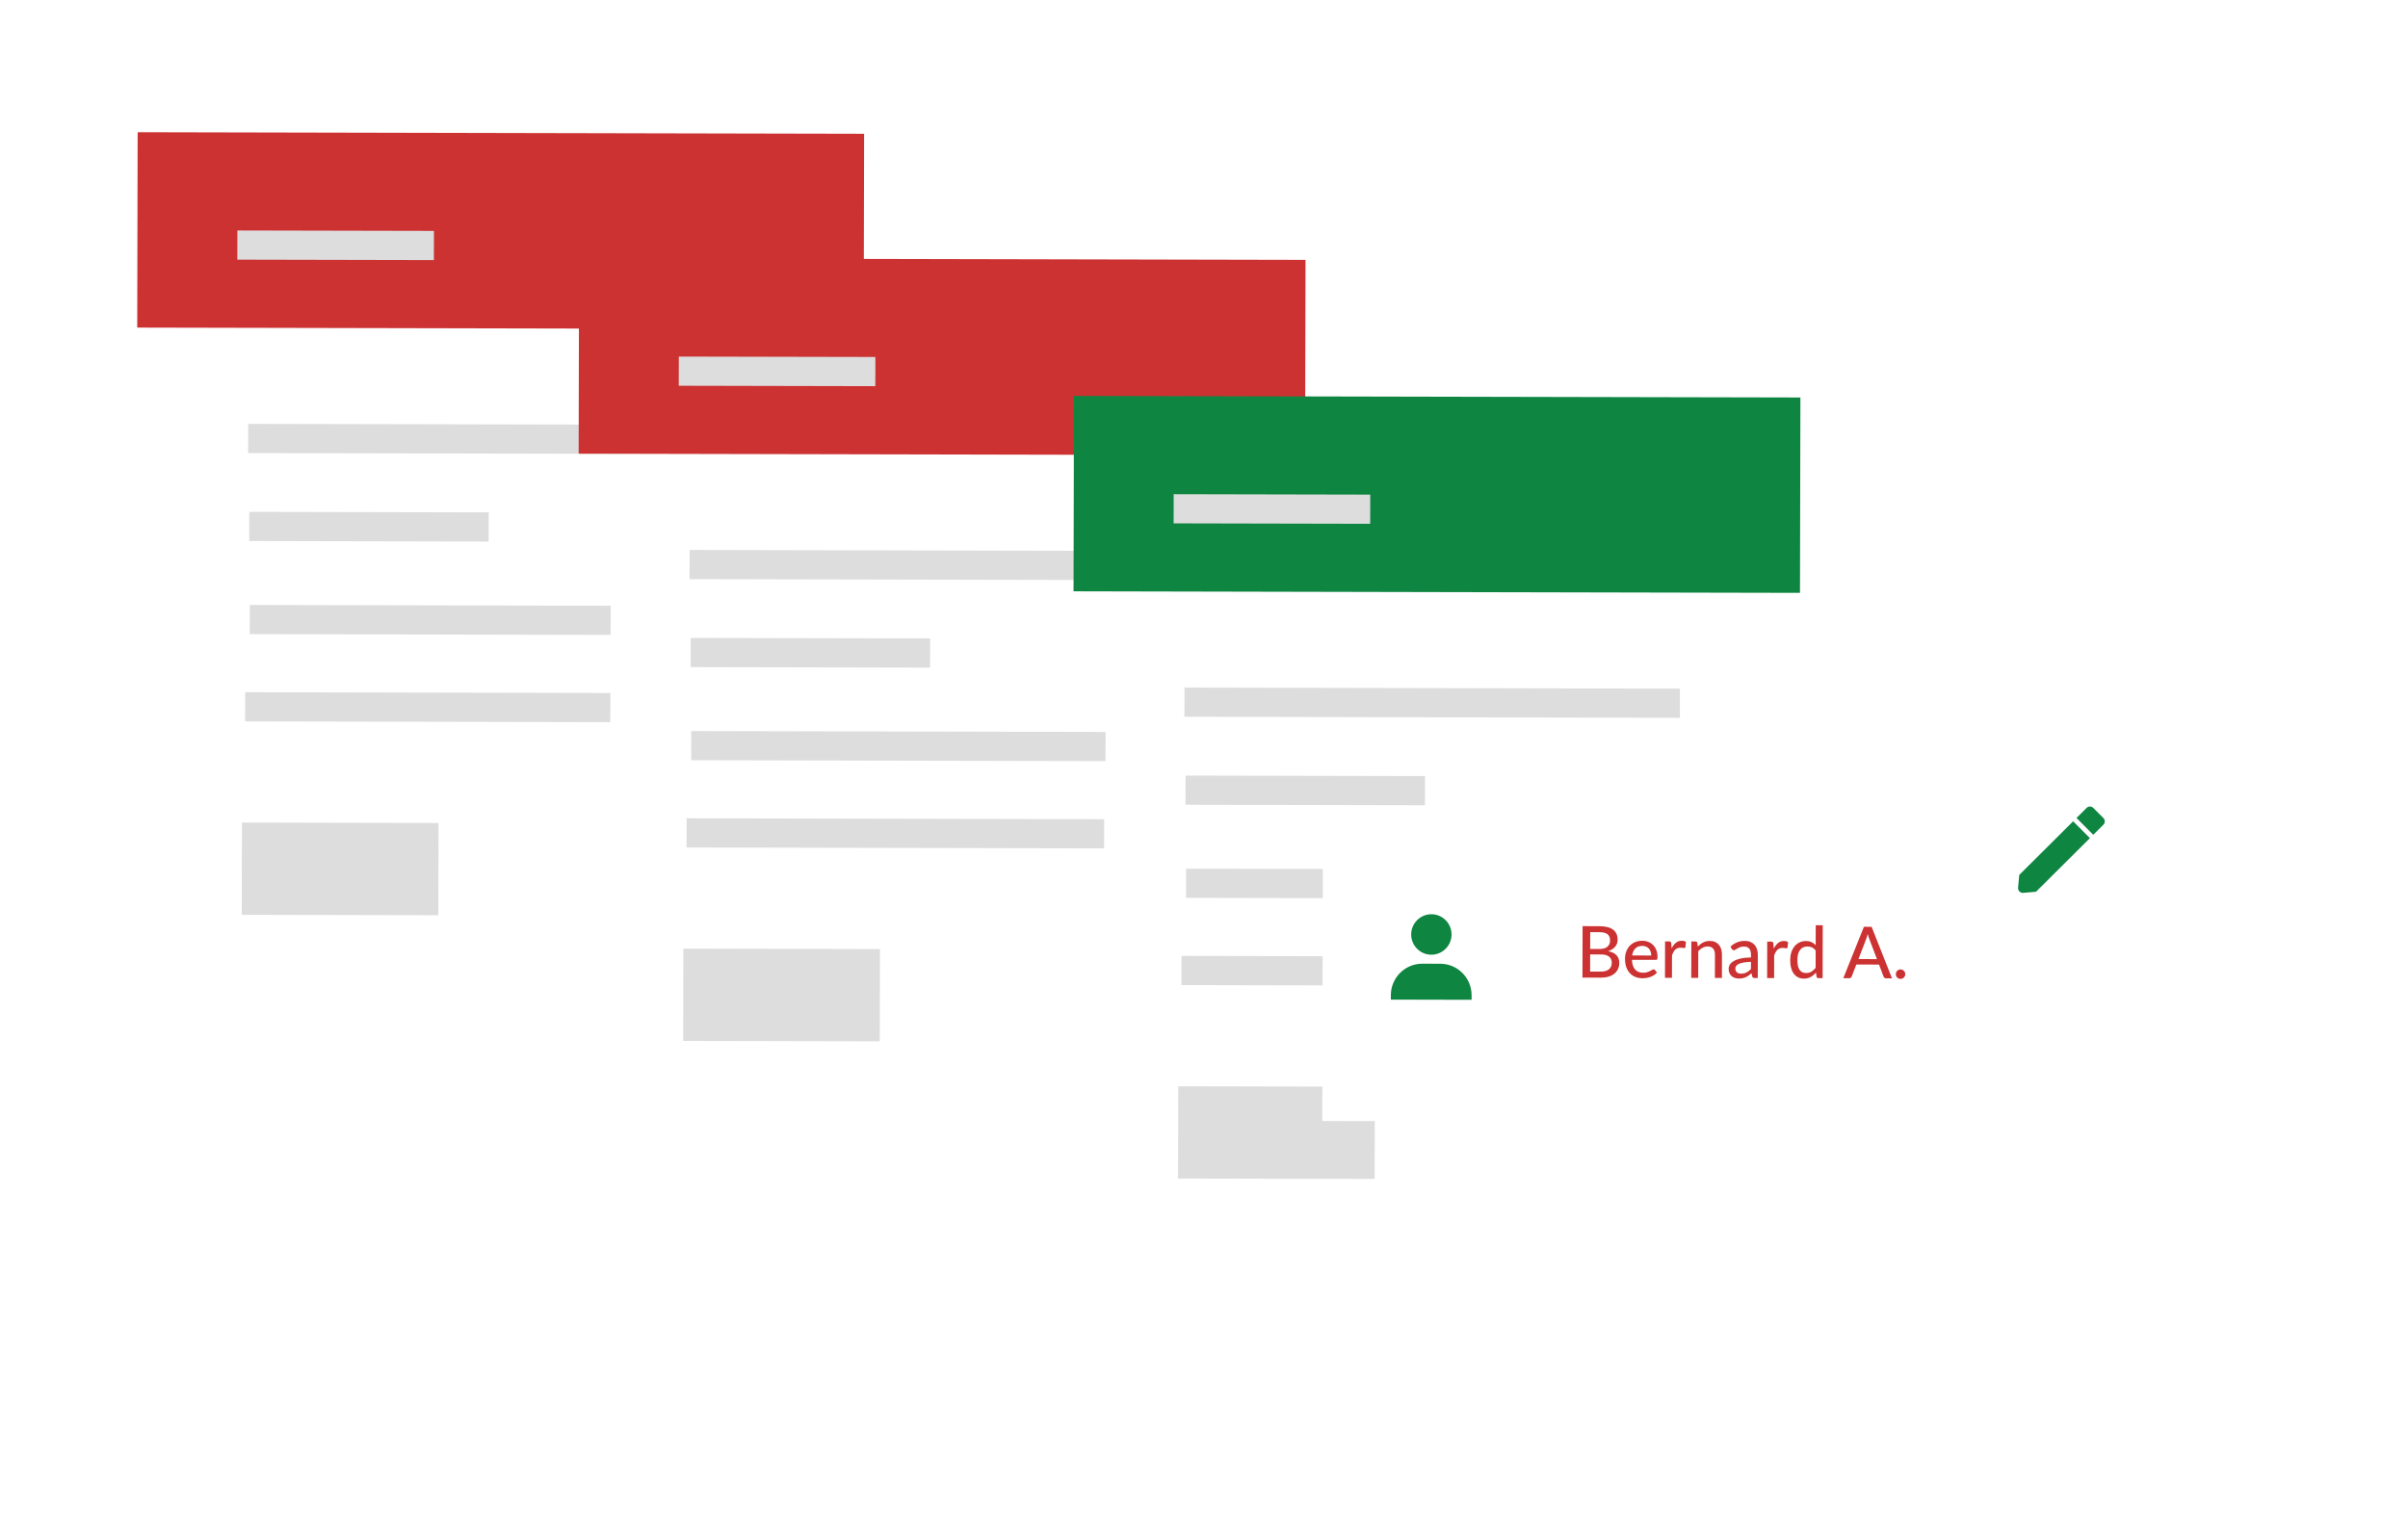
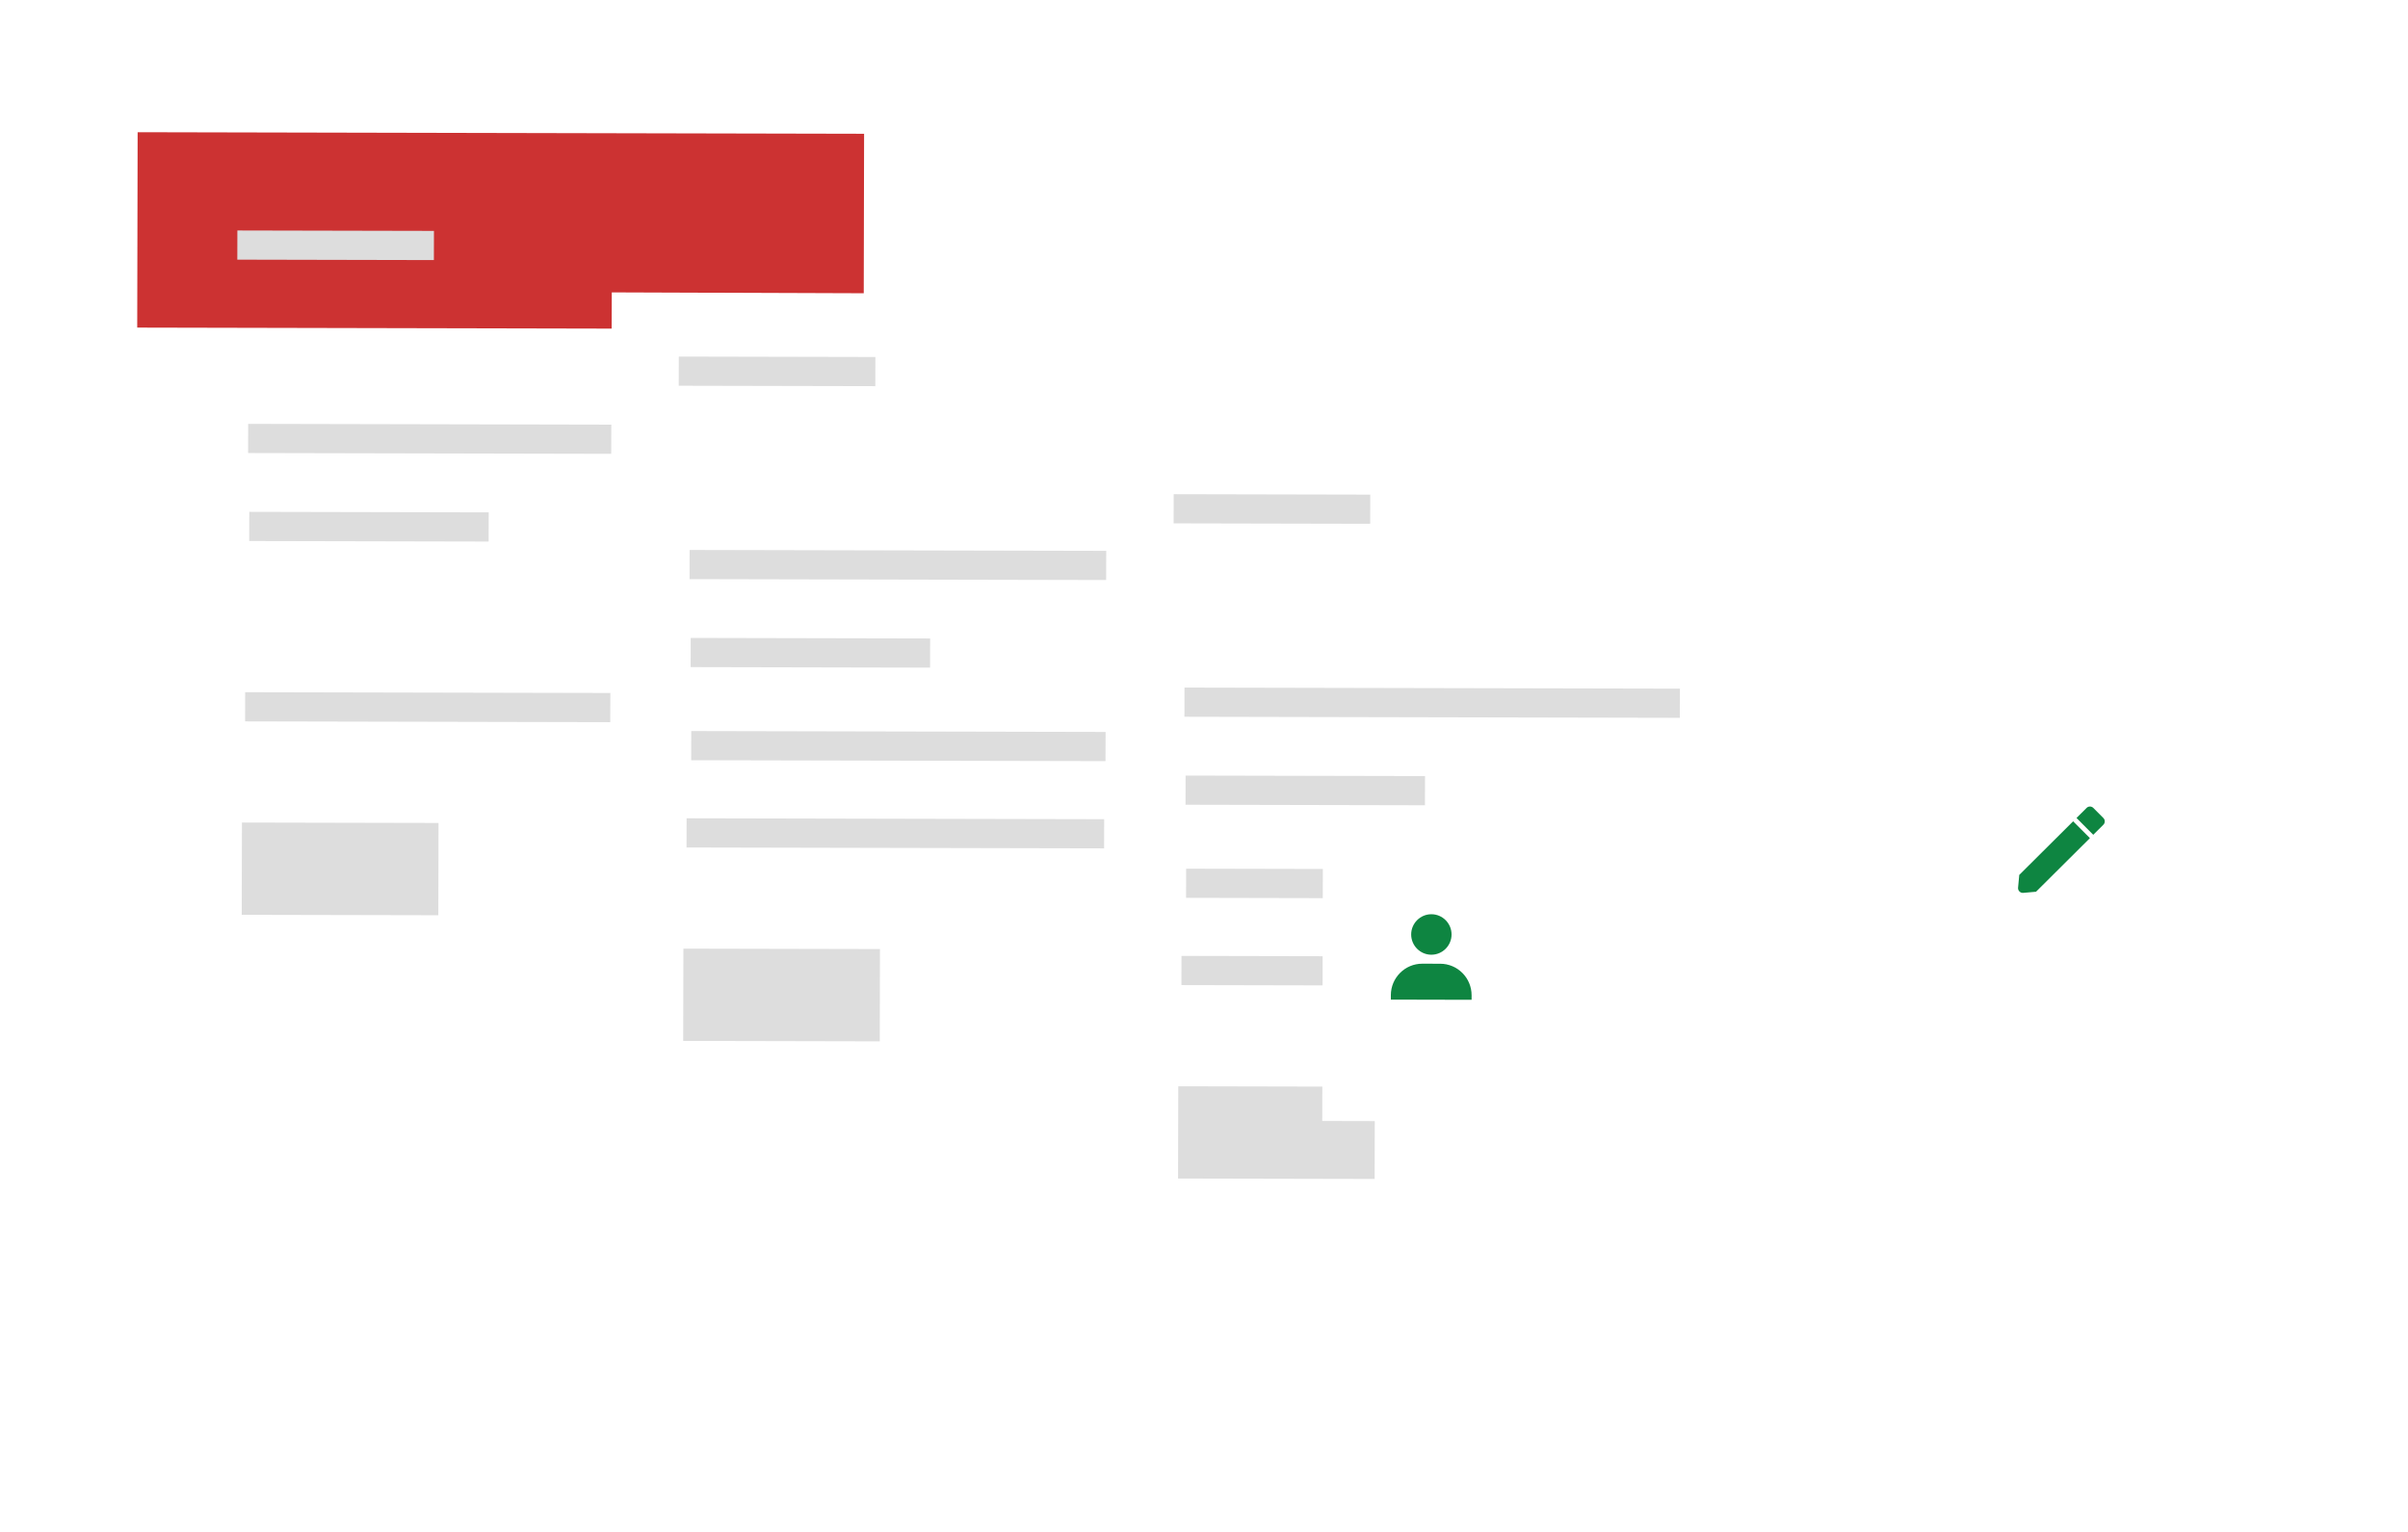
<svg xmlns="http://www.w3.org/2000/svg" width="531" height="338" viewBox="0 0 531 338" fill="none">
  <g filter="url(#filter0_d_1924_3775)">
    <rect x="30.649" y="29.765" width="159.344" height="205.251" transform="rotate(0.204 30.649 29.765)" fill="white" />
  </g>
  <rect x="54.728" y="93.495" width="109.249" height="6.436" transform="rotate(0.123 54.728 93.495)" fill="#DDDDDD" />
  <rect x="54.968" y="112.904" width="52.8" height="6.436" transform="rotate(0.123 54.968 112.904)" fill="#DDDDDD" />
-   <rect x="55.087" y="133.441" width="107.036" height="6.436" transform="rotate(0.123 55.087 133.441)" fill="#DDDDDD" />
  <rect x="54.062" y="152.686" width="92.082" height="6.436" transform="rotate(0.123 54.062 152.686)" fill="#DDDDDD" />
  <rect x="30.352" y="29.163" width="160.195" height="43.098" transform="rotate(0.123 30.352 29.163)" fill="#CC3232" />
  <rect x="52.344" y="50.839" width="43.349" height="6.436" transform="rotate(0.123 52.344 50.839)" fill="#DDDDDD" />
  <rect x="53.352" y="181.438" width="43.349" height="20.35" transform="rotate(0.123 53.352 181.438)" fill="#DDDDDD" />
  <g filter="url(#filter1_d_1924_3775)">
    <rect x="127.993" y="57.579" width="159.344" height="205.251" transform="rotate(0.204 127.993 57.579)" fill="white" />
  </g>
  <rect x="152.072" y="121.309" width="109.249" height="6.436" transform="rotate(0.123 152.072 121.309)" fill="#DDDDDD" />
  <rect x="152.311" y="140.717" width="52.8" height="6.436" transform="rotate(0.123 152.311 140.717)" fill="#DDDDDD" />
  <rect x="152.431" y="161.254" width="107.036" height="6.436" transform="rotate(0.123 152.431 161.254)" fill="#DDDDDD" />
  <rect x="151.405" y="180.5" width="92.082" height="6.436" transform="rotate(0.123 151.405 180.5)" fill="#DDDDDD" />
-   <rect x="127.695" y="56.977" width="160.195" height="43.098" transform="rotate(0.123 127.695 56.977)" fill="#CC3232" />
  <rect x="149.688" y="78.652" width="43.349" height="6.436" transform="rotate(0.123 149.688 78.652)" fill="#DDDDDD" />
  <rect x="150.696" y="209.251" width="43.349" height="20.35" transform="rotate(0.123 150.696 209.251)" fill="#DDDDDD" />
  <g filter="url(#filter2_d_1924_3775)">
    <rect x="237.121" y="87.935" width="159.344" height="205.251" transform="rotate(0.204 237.121 87.935)" fill="white" />
  </g>
  <rect x="261.2" y="151.665" width="109.249" height="6.436" transform="rotate(0.123 261.2 151.665)" fill="#DDDDDD" />
  <rect x="261.439" y="171.074" width="52.8" height="6.436" transform="rotate(0.123 261.439 171.074)" fill="#DDDDDD" />
  <rect x="261.558" y="191.611" width="107.036" height="6.436" transform="rotate(0.123 261.558 191.611)" fill="#DDDDDD" />
  <rect x="260.533" y="210.855" width="92.082" height="6.436" transform="rotate(0.123 260.533 210.855)" fill="#DDDDDD" />
-   <rect x="236.823" y="87.333" width="160.195" height="43.098" transform="rotate(0.123 236.823 87.333)" fill="#0E8541" />
  <rect x="258.814" y="109.009" width="43.349" height="6.436" transform="rotate(0.123 258.814 109.009)" fill="#DDDDDD" />
  <rect x="259.824" y="239.609" width="43.349" height="20.35" transform="rotate(0.123 259.824 239.609)" fill="#DDDDDD" />
  <g filter="url(#filter3_d_1924_3775)">
    <rect x="284.793" y="182.738" width="184.335" height="57.605" transform="rotate(0.131 284.793 182.738)" fill="white" />
  </g>
  <g filter="url(#filter4_d_1924_3775)">
    <circle cx="315.621" cy="212.658" r="19.376" transform="rotate(0.131 315.621 212.658)" fill="white" />
  </g>
  <path d="M311.186 206.116C311.181 208.578 313.173 210.586 315.627 210.592C318.081 210.597 320.083 208.598 320.089 206.137C320.094 203.675 318.102 201.667 315.648 201.661C313.194 201.656 311.192 203.655 311.186 206.116ZM324.507 220.534L324.509 219.542C324.518 215.713 321.418 212.589 317.601 212.581L313.644 212.572C309.826 212.563 306.713 215.672 306.704 219.501L306.702 220.494L324.507 220.534Z" fill="#0E8541" />
-   <path d="M353.017 214.315C353.444 214.316 353.808 214.267 354.108 214.168C354.414 214.068 354.662 213.932 354.852 213.758C355.048 213.585 355.19 213.38 355.281 213.143C355.371 212.9 355.416 212.637 355.417 212.353C355.418 211.789 355.224 211.346 354.835 211.023C354.446 210.696 353.843 210.531 353.026 210.529L350.655 210.524L350.646 214.31L353.017 214.315ZM350.666 205.615L350.657 209.33L352.594 209.334C353.421 209.336 354.035 209.172 354.437 208.841C354.843 208.504 355.047 208.052 355.048 207.483C355.05 206.834 354.859 206.362 354.475 206.066C354.091 205.77 353.493 205.621 352.681 205.62L350.666 205.615ZM352.684 204.3C353.396 204.301 354.004 204.371 354.51 204.509C355.021 204.647 355.439 204.846 355.765 205.105C356.091 205.364 356.33 205.678 356.482 206.047C356.64 206.411 356.718 206.825 356.717 207.289C356.716 207.563 356.673 207.826 356.588 208.079C356.504 208.332 356.374 208.568 356.2 208.789C356.025 209.005 355.806 209.2 355.542 209.373C355.278 209.546 354.967 209.69 354.608 209.805C356.257 210.136 357.08 210.999 357.077 212.396C357.075 212.881 356.985 213.323 356.805 213.723C356.625 214.118 356.363 214.46 356.02 214.749C355.677 215.038 355.255 215.261 354.754 215.418C354.253 215.575 353.683 215.653 353.046 215.651L348.959 215.642L348.985 204.291L352.684 204.3ZM364.117 210.768C364.118 210.462 364.073 210.18 363.984 209.922C363.901 209.663 363.775 209.439 363.607 209.249C363.438 209.059 363.233 208.911 362.991 208.805C362.749 208.699 362.47 208.646 362.154 208.645C361.505 208.643 360.994 208.829 360.619 209.203C360.249 209.576 360.013 210.094 359.912 210.758L364.117 210.768ZM365.381 214.533C365.191 214.754 364.972 214.946 364.724 215.109C364.476 215.266 364.212 215.395 363.932 215.494C363.653 215.594 363.363 215.667 363.062 215.714C362.767 215.76 362.474 215.783 362.185 215.783C361.631 215.781 361.118 215.688 360.644 215.503C360.175 215.312 359.768 215.037 359.421 214.678C359.079 214.313 358.811 213.865 358.617 213.332C358.429 212.794 358.336 212.177 358.337 211.482C358.338 210.923 358.427 210.404 358.602 209.925C358.777 209.441 359.025 209.02 359.347 208.662C359.675 208.305 360.073 208.024 360.543 207.819C361.012 207.615 361.54 207.513 362.125 207.515C362.615 207.516 363.065 207.598 363.476 207.763C363.892 207.922 364.249 208.154 364.549 208.461C364.849 208.767 365.082 209.144 365.25 209.593C365.423 210.041 365.509 210.552 365.507 211.127C365.507 211.364 365.48 211.524 365.427 211.609C365.374 211.688 365.277 211.727 365.134 211.727L359.87 211.715C359.885 212.194 359.952 212.613 360.073 212.972C360.193 213.325 360.358 213.621 360.569 213.858C360.784 214.096 361.039 214.273 361.334 214.39C361.629 214.506 361.958 214.565 362.322 214.566C362.664 214.567 362.96 214.528 363.207 214.449C363.461 214.371 363.677 214.287 363.856 214.198C364.041 214.103 364.194 214.017 364.315 213.938C364.442 213.859 364.553 213.82 364.647 213.82C364.774 213.82 364.871 213.868 364.94 213.963L365.381 214.533ZM368.623 209.197C368.882 208.671 369.194 208.258 369.558 207.958C369.923 207.659 370.36 207.51 370.872 207.511C371.045 207.511 371.209 207.533 371.362 207.575C371.52 207.612 371.656 207.671 371.772 207.75L371.667 208.912C371.63 209.054 371.542 209.125 371.405 209.125C371.332 209.124 371.221 209.111 371.074 209.084C370.926 209.052 370.768 209.036 370.599 209.036C370.352 209.035 370.133 209.072 369.943 209.145C369.753 209.213 369.582 209.318 369.429 209.46C369.281 209.597 369.149 209.768 369.032 209.973C368.916 210.173 368.807 210.402 368.706 210.66L368.695 215.687L367.154 215.683L367.172 207.653L368.057 207.655C368.226 207.655 368.339 207.687 368.397 207.75C368.46 207.808 368.505 207.914 368.531 208.067L368.623 209.197ZM374.405 208.784C374.58 208.6 374.762 208.431 374.952 208.279C375.142 208.127 375.342 207.998 375.553 207.893C375.77 207.783 375.999 207.699 376.242 207.642C376.49 207.579 376.753 207.548 377.032 207.549C377.475 207.55 377.862 207.624 378.194 207.773C378.531 207.921 378.812 208.13 379.038 208.399C379.264 208.663 379.435 208.982 379.55 209.357C379.665 209.731 379.722 210.145 379.721 210.598L379.709 215.712L378.16 215.709L378.172 210.594C378.173 210.02 378.042 209.574 377.779 209.258C377.517 208.936 377.114 208.774 376.571 208.773C376.176 208.772 375.804 208.866 375.456 209.055C375.113 209.238 374.794 209.491 374.498 209.811L374.484 215.7L372.943 215.697L372.961 207.666L373.886 207.668C374.102 207.668 374.236 207.771 374.289 207.977L374.405 208.784ZM386.113 212.162C385.486 212.182 384.954 212.23 384.516 212.308C384.079 212.381 383.723 212.48 383.448 212.606C383.174 212.732 382.976 212.882 382.854 213.056C382.733 213.224 382.672 213.413 382.671 213.624C382.671 213.824 382.702 213.998 382.765 214.146C382.833 214.289 382.922 214.407 383.033 214.502C383.149 214.592 383.283 214.658 383.436 214.701C383.588 214.744 383.754 214.765 383.933 214.765C384.171 214.766 384.387 214.743 384.582 214.696C384.782 214.649 384.969 214.583 385.143 214.499C385.318 214.41 385.484 214.303 385.642 214.176C385.801 214.05 385.956 213.906 386.11 213.743L386.113 212.162ZM381.599 208.808C382.048 208.382 382.534 208.064 383.056 207.855C383.583 207.645 384.161 207.541 384.788 207.543C385.246 207.544 385.652 207.621 386.005 207.775C386.357 207.923 386.655 208.132 386.896 208.401C387.138 208.67 387.319 208.992 387.44 209.367C387.565 209.741 387.627 210.155 387.626 210.608L387.615 215.73L386.927 215.729C386.774 215.728 386.658 215.704 386.579 215.657C386.5 215.604 386.437 215.509 386.39 215.372L386.226 214.668C386.02 214.857 385.817 215.025 385.616 215.172C385.416 215.314 385.205 215.438 384.983 215.542C384.767 215.642 384.535 215.718 384.287 215.77C384.039 215.822 383.765 215.848 383.465 215.847C383.148 215.846 382.851 215.804 382.572 215.719C382.298 215.628 382.058 215.494 381.853 215.314C381.648 215.134 381.485 214.91 381.365 214.641C381.249 214.372 381.192 214.058 381.193 213.7C381.194 213.384 381.279 213.081 381.448 212.791C381.623 212.497 381.903 212.234 382.288 212.003C382.678 211.772 383.185 211.583 383.807 211.437C384.434 211.291 385.204 211.209 386.115 211.19L386.117 210.605C386.118 209.999 385.99 209.545 385.732 209.244C385.475 208.943 385.096 208.792 384.595 208.791C384.258 208.79 383.973 208.832 383.741 208.916C383.515 208.999 383.317 209.094 383.148 209.199C382.984 209.299 382.839 209.39 382.712 209.474C382.591 209.559 382.464 209.6 382.333 209.6C382.227 209.6 382.135 209.571 382.056 209.513C381.983 209.454 381.922 209.386 381.875 209.307L381.599 208.808ZM391.147 209.249C391.407 208.722 391.719 208.309 392.083 208.01C392.447 207.71 392.885 207.561 393.396 207.562C393.57 207.563 393.733 207.584 393.886 207.627C394.044 207.664 394.181 207.722 394.297 207.802L394.191 208.963C394.154 209.105 394.067 209.176 393.93 209.176C393.856 209.176 393.746 209.162 393.598 209.136C393.451 209.104 393.293 209.088 393.124 209.087C392.876 209.087 392.657 209.123 392.468 209.196C392.278 209.264 392.106 209.369 391.953 209.511C391.805 209.648 391.673 209.819 391.557 210.024C391.44 210.224 391.332 210.453 391.231 210.711L391.22 215.738L389.678 215.735L389.697 207.704L390.582 207.706C390.75 207.706 390.864 207.738 390.922 207.802C390.985 207.86 391.029 207.965 391.055 208.118L391.147 209.249ZM400.381 209.673C400.129 209.34 399.855 209.108 399.561 208.976C399.271 208.843 398.944 208.776 398.581 208.776C397.875 208.774 397.326 209.028 396.935 209.539C396.549 210.044 396.355 210.784 396.353 211.758C396.352 212.27 396.393 212.707 396.476 213.071C396.565 213.429 396.691 213.725 396.854 213.957C397.022 214.184 397.227 214.353 397.469 214.464C397.711 214.57 397.985 214.624 398.291 214.624C398.739 214.625 399.126 214.526 399.453 214.327C399.781 214.127 400.087 213.846 400.372 213.483L400.381 209.673ZM401.943 204.096L401.916 215.763L400.984 215.761C400.768 215.76 400.633 215.657 400.581 215.452L400.449 214.526C400.105 214.931 399.715 215.257 399.277 215.504C398.844 215.745 398.343 215.865 397.774 215.864C397.316 215.863 396.9 215.773 396.526 215.593C396.157 215.413 395.842 215.151 395.579 214.808C395.316 214.459 395.115 214.029 394.973 213.518C394.832 213.007 394.763 212.419 394.764 211.755C394.765 211.159 394.846 210.606 395.005 210.095C395.164 209.585 395.394 209.143 395.696 208.769C395.997 208.396 396.361 208.104 396.789 207.894C397.216 207.679 397.698 207.572 398.236 207.573C398.721 207.574 399.131 207.654 399.468 207.813C399.81 207.972 400.116 208.197 400.384 208.487L400.394 204.092L401.943 204.096ZM413.897 211.561L412.224 207.155C412.103 206.854 411.983 206.474 411.863 206.016C411.804 206.242 411.743 206.453 411.679 206.648C411.621 206.843 411.563 207.016 411.504 207.169L409.819 211.552L413.897 211.561ZM417.215 215.798L415.919 215.795C415.772 215.795 415.65 215.757 415.556 215.683C415.461 215.609 415.393 215.514 415.351 215.398L414.353 212.764L409.349 212.753L408.34 215.382C408.302 215.482 408.234 215.575 408.133 215.659C408.033 215.737 407.912 215.777 407.77 215.776L406.473 215.773L411.021 204.433L412.72 204.437L417.215 215.798ZM418.066 214.875C418.066 214.733 418.092 214.598 418.145 214.472C418.198 214.346 418.27 214.235 418.36 214.141C418.455 214.046 418.566 213.972 418.692 213.92C418.819 213.862 418.956 213.834 419.103 213.834C419.246 213.834 419.38 213.864 419.506 213.922C419.633 213.975 419.743 214.049 419.838 214.144C419.932 214.239 420.006 214.35 420.058 214.476C420.116 214.603 420.145 214.738 420.144 214.88C420.144 215.027 420.115 215.164 420.056 215.291C420.004 215.417 419.929 215.527 419.834 215.622C419.739 215.717 419.629 215.79 419.502 215.843C419.375 215.895 419.241 215.921 419.099 215.921C418.951 215.92 418.814 215.894 418.688 215.841C418.561 215.788 418.451 215.714 418.356 215.619C418.267 215.524 418.196 215.413 418.144 215.286C418.091 215.16 418.065 215.023 418.066 214.875Z" fill="#CC3232" />
  <g filter="url(#filter5_d_1924_3775)">
-     <rect x="433.556" y="166.321" width="42.942" height="42.942" transform="rotate(0.131 433.556 166.321)" fill="white" />
-   </g>
+     </g>
  <path d="M446.06 196.952C445.766 196.951 445.486 196.826 445.289 196.609C445.087 196.393 444.988 196.102 445.015 195.808L445.278 192.987L457.159 181.164L460.855 184.876L448.977 196.698L446.155 196.948C446.122 196.951 446.09 196.952 446.06 196.952ZM461.596 184.138L457.901 180.426L460.128 178.209C460.325 178.013 460.591 177.903 460.869 177.904C461.147 177.904 461.414 178.016 461.61 178.213L463.826 180.439C464.022 180.636 464.132 180.903 464.132 181.181C464.131 181.459 464.02 181.725 463.823 181.921L461.597 184.137L461.596 184.138Z" fill="#0E8541" />
  <defs>
    <filter id="filter0_d_1924_3775" x="0.276" y="0.123" width="233.191" height="278.934" filterUnits="userSpaceOnUse" color-interpolation-filters="sRGB">
      <feFlood flood-opacity="0" result="BackgroundImageFix" />
      <feColorMatrix in="SourceAlpha" type="matrix" values="0 0 0 0 0 0 0 0 0 0 0 0 0 0 0 0 0 0 127 0" result="hardAlpha" />
      <feOffset dx="6.916" dy="6.916" />
      <feGaussianBlur stdDeviation="18.279" />
      <feComposite in2="hardAlpha" operator="out" />
      <feColorMatrix type="matrix" values="0 0 0 0 0 0 0 0 0 0 0 0 0 0 0 0 0 0 0.1 0" />
      <feBlend mode="normal" in2="BackgroundImageFix" result="effect1_dropShadow_1924_3775" />
      <feBlend mode="normal" in="SourceGraphic" in2="effect1_dropShadow_1924_3775" result="shape" />
    </filter>
    <filter id="filter1_d_1924_3775" x="97.62" y="27.937" width="233.191" height="278.934" filterUnits="userSpaceOnUse" color-interpolation-filters="sRGB">
      <feFlood flood-opacity="0" result="BackgroundImageFix" />
      <feColorMatrix in="SourceAlpha" type="matrix" values="0 0 0 0 0 0 0 0 0 0 0 0 0 0 0 0 0 0 127 0" result="hardAlpha" />
      <feOffset dx="6.916" dy="6.916" />
      <feGaussianBlur stdDeviation="18.279" />
      <feComposite in2="hardAlpha" operator="out" />
      <feColorMatrix type="matrix" values="0 0 0 0 0 0 0 0 0 0 0 0 0 0 0 0 0 0 0.1 0" />
      <feBlend mode="normal" in2="BackgroundImageFix" result="effect1_dropShadow_1924_3775" />
      <feBlend mode="normal" in="SourceGraphic" in2="effect1_dropShadow_1924_3775" result="shape" />
    </filter>
    <filter id="filter2_d_1924_3775" x="206.748" y="58.293" width="233.191" height="278.934" filterUnits="userSpaceOnUse" color-interpolation-filters="sRGB">
      <feFlood flood-opacity="0" result="BackgroundImageFix" />
      <feColorMatrix in="SourceAlpha" type="matrix" values="0 0 0 0 0 0 0 0 0 0 0 0 0 0 0 0 0 0 127 0" result="hardAlpha" />
      <feOffset dx="6.916" dy="6.916" />
      <feGaussianBlur stdDeviation="18.279" />
      <feComposite in2="hardAlpha" operator="out" />
      <feColorMatrix type="matrix" values="0 0 0 0 0 0 0 0 0 0 0 0 0 0 0 0 0 0 0.1 0" />
      <feBlend mode="normal" in2="BackgroundImageFix" result="effect1_dropShadow_1924_3775" />
      <feBlend mode="normal" in="SourceGraphic" in2="effect1_dropShadow_1924_3775" result="shape" />
    </filter>
    <filter id="filter3_d_1924_3775" x="255.019" y="153.097" width="257.583" height="131.143" filterUnits="userSpaceOnUse" color-interpolation-filters="sRGB">
      <feFlood flood-opacity="0" result="BackgroundImageFix" />
      <feColorMatrix in="SourceAlpha" type="matrix" values="0 0 0 0 0 0 0 0 0 0 0 0 0 0 0 0 0 0 127 0" result="hardAlpha" />
      <feOffset dx="6.916" dy="6.916" />
      <feGaussianBlur stdDeviation="18.279" />
      <feComposite in2="hardAlpha" operator="out" />
      <feColorMatrix type="matrix" values="0 0 0 0 0 0 0 0 0 0 0 0 0 0 0 0 0 0 0.1 0" />
      <feBlend mode="normal" in2="BackgroundImageFix" result="effect1_dropShadow_1924_3775" />
      <feBlend mode="normal" in="SourceGraphic" in2="effect1_dropShadow_1924_3775" result="shape" />
    </filter>
    <filter id="filter4_d_1924_3775" x="266.603" y="163.64" width="111.868" height="111.868" filterUnits="userSpaceOnUse" color-interpolation-filters="sRGB">
      <feFlood flood-opacity="0" result="BackgroundImageFix" />
      <feColorMatrix in="SourceAlpha" type="matrix" values="0 0 0 0 0 0 0 0 0 0 0 0 0 0 0 0 0 0 127 0" result="hardAlpha" />
      <feOffset dx="6.916" dy="6.916" />
      <feGaussianBlur stdDeviation="18.279" />
      <feComposite in2="hardAlpha" operator="out" />
      <feColorMatrix type="matrix" values="0 0 0 0 0 0 0 0 0 0 0 0 0 0 0 0 0 0 0.1 0" />
      <feBlend mode="normal" in2="BackgroundImageFix" result="effect1_dropShadow_1924_3775" />
      <feBlend mode="normal" in="SourceGraphic" in2="effect1_dropShadow_1924_3775" result="shape" />
    </filter>
    <filter id="filter5_d_1924_3775" x="403.815" y="136.679" width="116.156" height="116.156" filterUnits="userSpaceOnUse" color-interpolation-filters="sRGB">
      <feFlood flood-opacity="0" result="BackgroundImageFix" />
      <feColorMatrix in="SourceAlpha" type="matrix" values="0 0 0 0 0 0 0 0 0 0 0 0 0 0 0 0 0 0 127 0" result="hardAlpha" />
      <feOffset dx="6.916" dy="6.916" />
      <feGaussianBlur stdDeviation="18.279" />
      <feComposite in2="hardAlpha" operator="out" />
      <feColorMatrix type="matrix" values="0 0 0 0 0 0 0 0 0 0 0 0 0 0 0 0 0 0 0.1 0" />
      <feBlend mode="normal" in2="BackgroundImageFix" result="effect1_dropShadow_1924_3775" />
      <feBlend mode="normal" in="SourceGraphic" in2="effect1_dropShadow_1924_3775" result="shape" />
    </filter>
  </defs>
</svg>